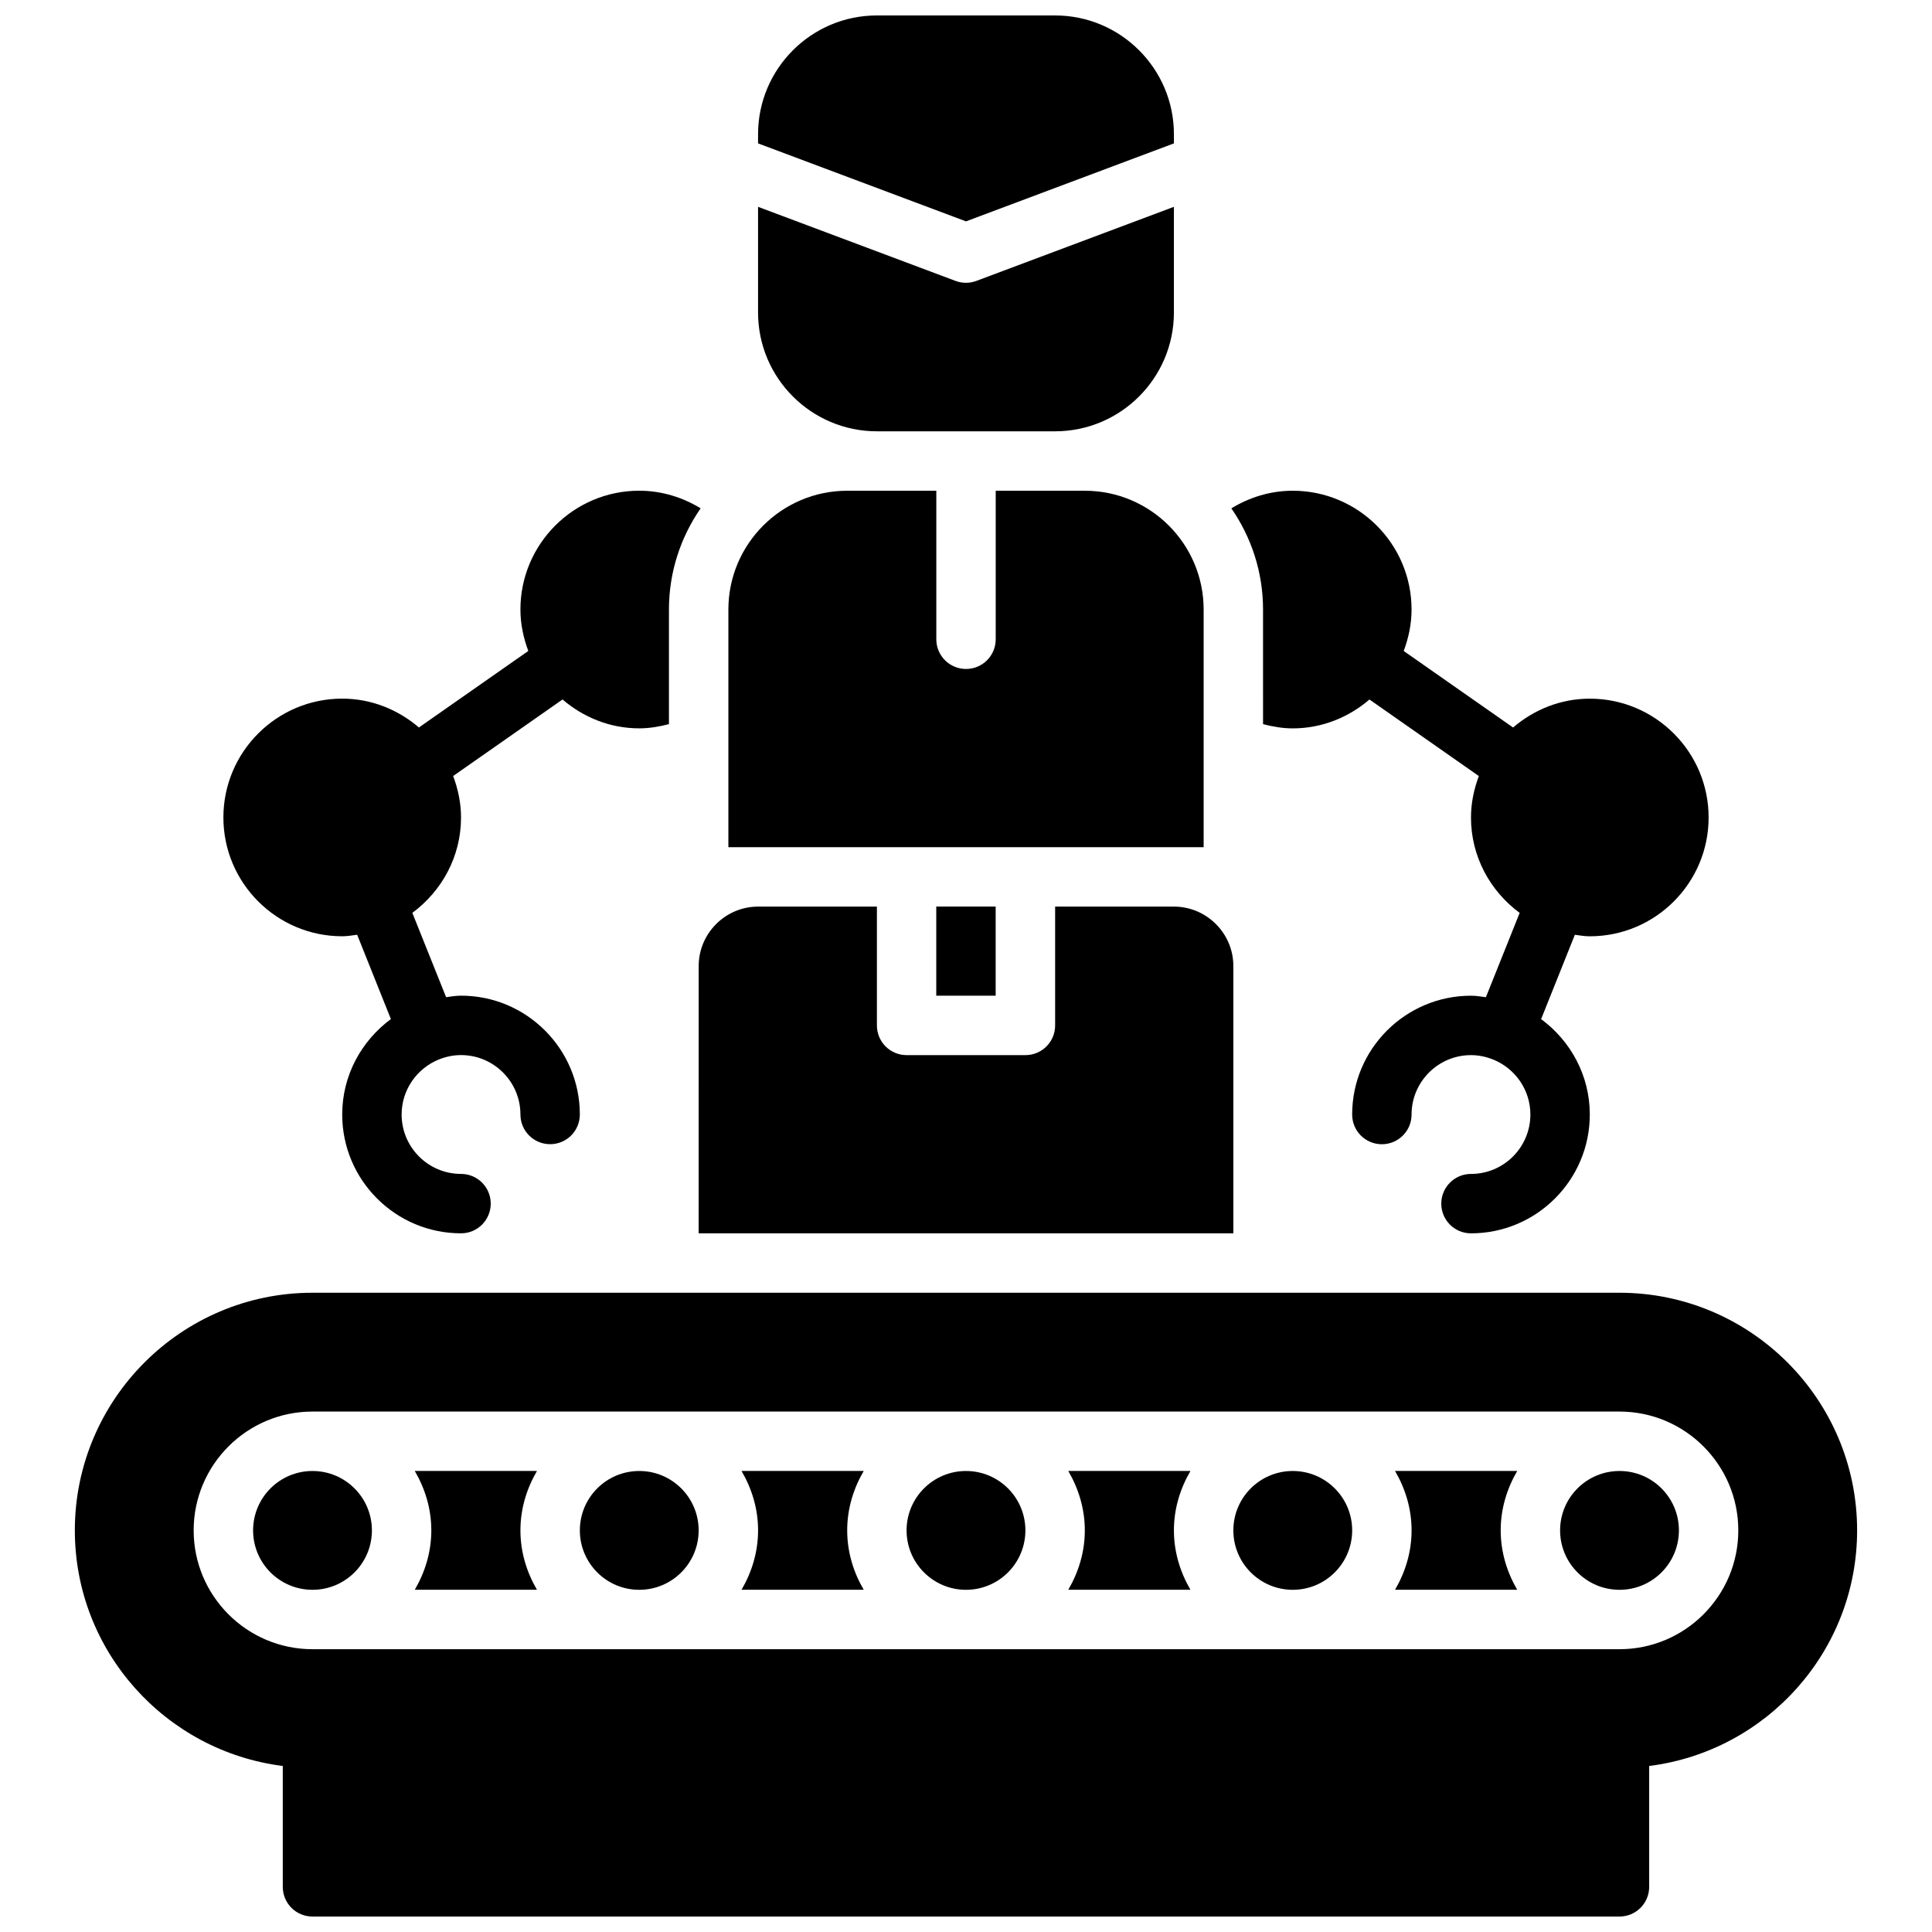
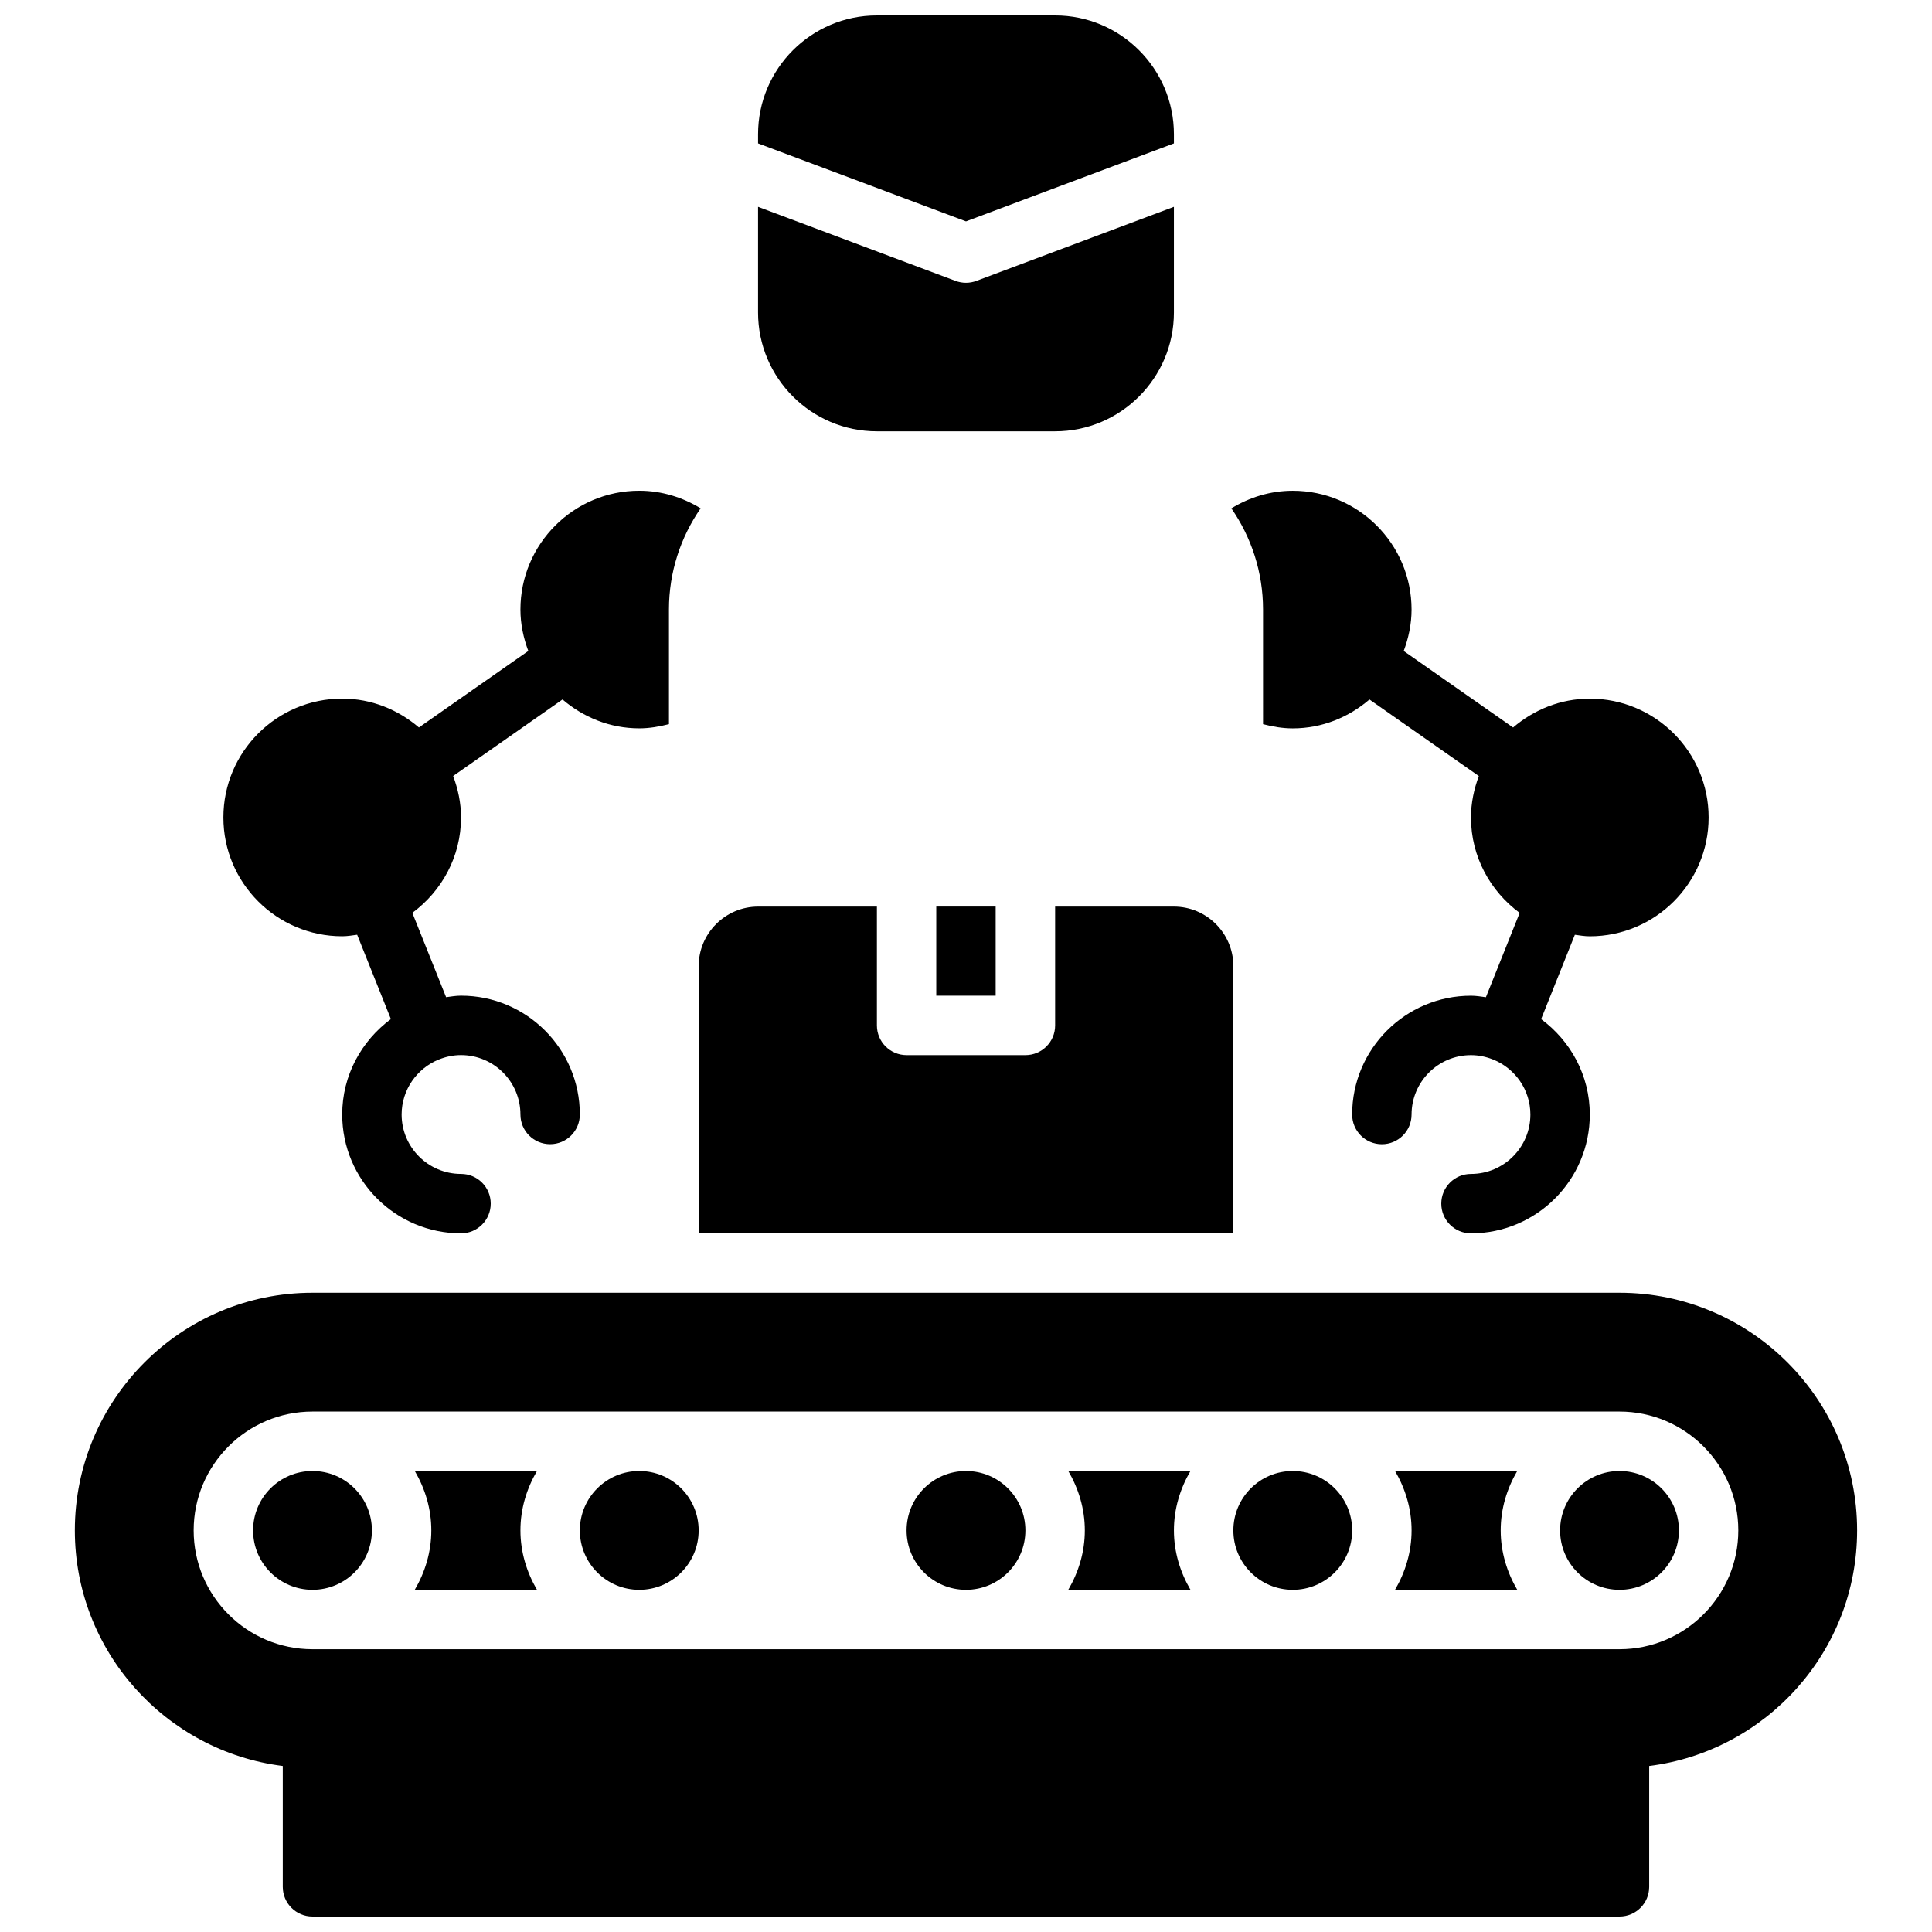
<svg xmlns="http://www.w3.org/2000/svg" width="800px" height="800px" version="1.1" viewBox="144 144 512 512">
  <defs>
    <clipPath id="b">
      <path d="m163 486h474v165.9h-474z" />
    </clipPath>
    <clipPath id="a">
      <path d="m344 148.09h112v54.906h-112z" />
    </clipPath>
  </defs>
-   <path d="m340.51 533.82c2.719 4.652 4.387 9.988 4.387 15.742s-1.668 11.09-4.383 15.742h32.379c-2.711-4.648-4.379-9.988-4.379-15.742s1.668-11.09 4.383-15.742z" />
  <path d="m329.15 549.57c0 8.695-7.047 15.746-15.742 15.746s-15.742-7.051-15.742-15.746c0-8.695 7.047-15.742 15.742-15.742s15.742 7.047 15.742 15.742" />
  <path d="m415.74 549.57c0 8.695-7.047 15.746-15.742 15.746s-15.746-7.051-15.746-15.746c0-8.695 7.051-15.742 15.746-15.742s15.742 7.047 15.742 15.742" />
  <path d="m242.56 549.57c0 8.695-7.051 15.746-15.746 15.746s-15.742-7.051-15.742-15.746c0-8.695 7.047-15.742 15.742-15.742s15.746 7.047 15.746 15.742" />
  <path d="m253.92 533.82c2.715 4.652 4.383 9.988 4.383 15.742s-1.668 11.09-4.383 15.742h32.379c-2.711-4.648-4.379-9.988-4.379-15.742s1.668-11.09 4.383-15.742z" />
  <path d="m588.93 549.57c0 8.695-7.047 15.746-15.742 15.746-8.695 0-15.746-7.051-15.746-15.746 0-8.695 7.051-15.742 15.746-15.742 8.695 0 15.742 7.047 15.742 15.742" />
  <path d="m513.7 533.82c2.715 4.652 4.383 9.988 4.383 15.742s-1.668 11.09-4.383 15.742h32.379c-2.711-4.648-4.379-9.988-4.379-15.742s1.668-11.09 4.383-15.742z" />
  <path d="m427.1 533.82c2.715 4.652 4.387 9.988 4.387 15.742s-1.668 11.09-4.383 15.742h32.379c-2.711-4.648-4.383-9.988-4.383-15.742s1.668-11.09 4.383-15.742z" />
  <path d="m502.34 549.57c0 8.695-7.051 15.746-15.746 15.746-8.695 0-15.742-7.051-15.742-15.746 0-8.695 7.047-15.742 15.742-15.742 8.695 0 15.746 7.047 15.746 15.742" />
  <g clip-path="url(#b)">
    <path d="m573.18 486.59h-346.37c-34.723 0-62.977 28.254-62.977 62.977 0 32.055 24.098 58.535 55.105 62.434v32.031c0 4.352 3.519 7.871 7.871 7.871h346.37c4.352 0 7.871-3.519 7.871-7.871v-32.031c31.008-3.898 55.105-30.371 55.105-62.434 0.004-34.723-28.25-62.977-62.973-62.977zm0 94.465h-346.37c-17.367 0-31.488-14.121-31.488-31.488 0-17.367 14.121-31.488 31.488-31.488h346.37c17.367 0 31.488 14.121 31.488 31.488 0.004 17.367-14.121 31.488-31.484 31.488z" />
  </g>
  <g clip-path="url(#a)">
    <path d="m455.1 182v-2.418c0-17.367-14.121-31.488-31.488-31.488h-47.23c-17.367 0-31.488 14.121-31.488 31.488v2.418l55.105 20.664z" />
  </g>
  <path d="m376.38 258.3h47.23c17.367 0 31.488-14.121 31.488-31.488v-28l-52.332 19.625c-0.898 0.34-1.836 0.504-2.769 0.504-0.938 0-1.875-0.164-2.769-0.496l-52.336-19.633v28c0 17.367 14.121 31.488 31.488 31.488z" />
  <path d="m392.12 384.25h15.742v23.617h-15.742z" />
  <path d="m329.15 470.85h141.7v-70.848c0-8.66-7.086-15.742-15.742-15.742h-31.488v31.488c0 4.352-3.519 7.871-7.871 7.871h-31.488c-4.352 0-7.871-3.519-7.871-7.871v-31.488h-31.488c-8.66 0-15.742 7.086-15.742 15.742z" />
-   <path d="m462.98 305.54c0-17.367-14.121-31.488-31.488-31.488h-23.617v39.359c0 4.352-3.519 7.871-7.871 7.871s-7.871-3.519-7.871-7.871v-39.359h-23.617c-17.367 0-31.488 14.121-31.488 31.488v62.977h125.95z" />
  <path d="m478.72 335.91c2.527 0.652 5.133 1.117 7.871 1.117 7.785 0 14.84-2.945 20.332-7.652l28.984 20.285c-1.281 3.434-2.082 7.109-2.082 10.98 0 10.391 5.117 19.539 12.902 25.285l-8.949 22.348c-1.309-0.172-2.602-0.398-3.953-0.398-17.367 0-31.488 14.121-31.488 31.488 0 4.352 3.519 7.871 7.871 7.871 4.352 0 7.871-3.519 7.871-7.871 0-8.684 7.062-15.742 15.742-15.742 2.055 0 4.008 0.426 5.801 1.141 0.016 0.008 0.023 0.016 0.031 0.023 0.031 0.008 0.062 0.008 0.086 0.016 5.75 2.344 9.828 7.981 9.828 14.562 0 8.684-7.062 15.742-15.742 15.742-4.352 0-7.871 3.519-7.871 7.871 0 4.352 3.519 7.871 7.871 7.871 17.367 0 31.488-14.121 31.488-31.488 0-10.391-5.117-19.539-12.902-25.285l8.941-22.348c1.312 0.176 2.606 0.402 3.961 0.402 17.367 0 31.488-14.121 31.488-31.488 0-17.367-14.121-31.488-31.488-31.488-7.785 0-14.832 2.945-20.332 7.644l-28.984-20.277c1.281-3.441 2.082-7.109 2.082-10.98 0-17.367-14.121-31.488-31.488-31.488-5.977 0-11.508 1.77-16.27 4.668 5.281 7.629 8.398 16.852 8.398 26.82z" />
  <path d="m234.69 392.12c1.355 0 2.644-0.227 3.961-0.402l8.941 22.348c-7.785 5.75-12.902 14.898-12.902 25.289 0 17.367 14.121 31.488 31.488 31.488 4.352 0 7.871-3.519 7.871-7.871 0-4.352-3.519-7.871-7.871-7.871-8.684 0-15.742-7.062-15.742-15.742 0-6.582 4.078-12.219 9.824-14.57 0.023-0.008 0.055-0.008 0.086-0.016 0.008-0.008 0.016-0.016 0.031-0.023 1.793-0.715 3.746-1.141 5.801-1.141 8.684 0 15.742 7.062 15.742 15.742 0 4.352 3.519 7.871 7.871 7.871 4.352 0 7.871-3.519 7.871-7.871 0-17.367-14.121-31.488-31.488-31.488-1.355 0-2.644 0.227-3.953 0.402l-8.949-22.348c7.789-5.746 12.906-14.891 12.906-25.285 0-3.871-0.805-7.551-2.086-10.98l28.984-20.285c5.492 4.707 12.547 7.652 20.332 7.652 2.738 0 5.344-0.465 7.871-1.117v-30.371c0-9.965 3.117-19.191 8.398-26.82-4.762-2.898-10.293-4.668-16.27-4.668-17.367 0-31.488 14.121-31.488 31.488 0 3.871 0.805 7.543 2.086 10.98l-28.984 20.277c-5.504-4.699-12.547-7.644-20.332-7.644-17.367 0-31.488 14.121-31.488 31.488 0 17.367 14.121 31.488 31.488 31.488z" />
</svg>